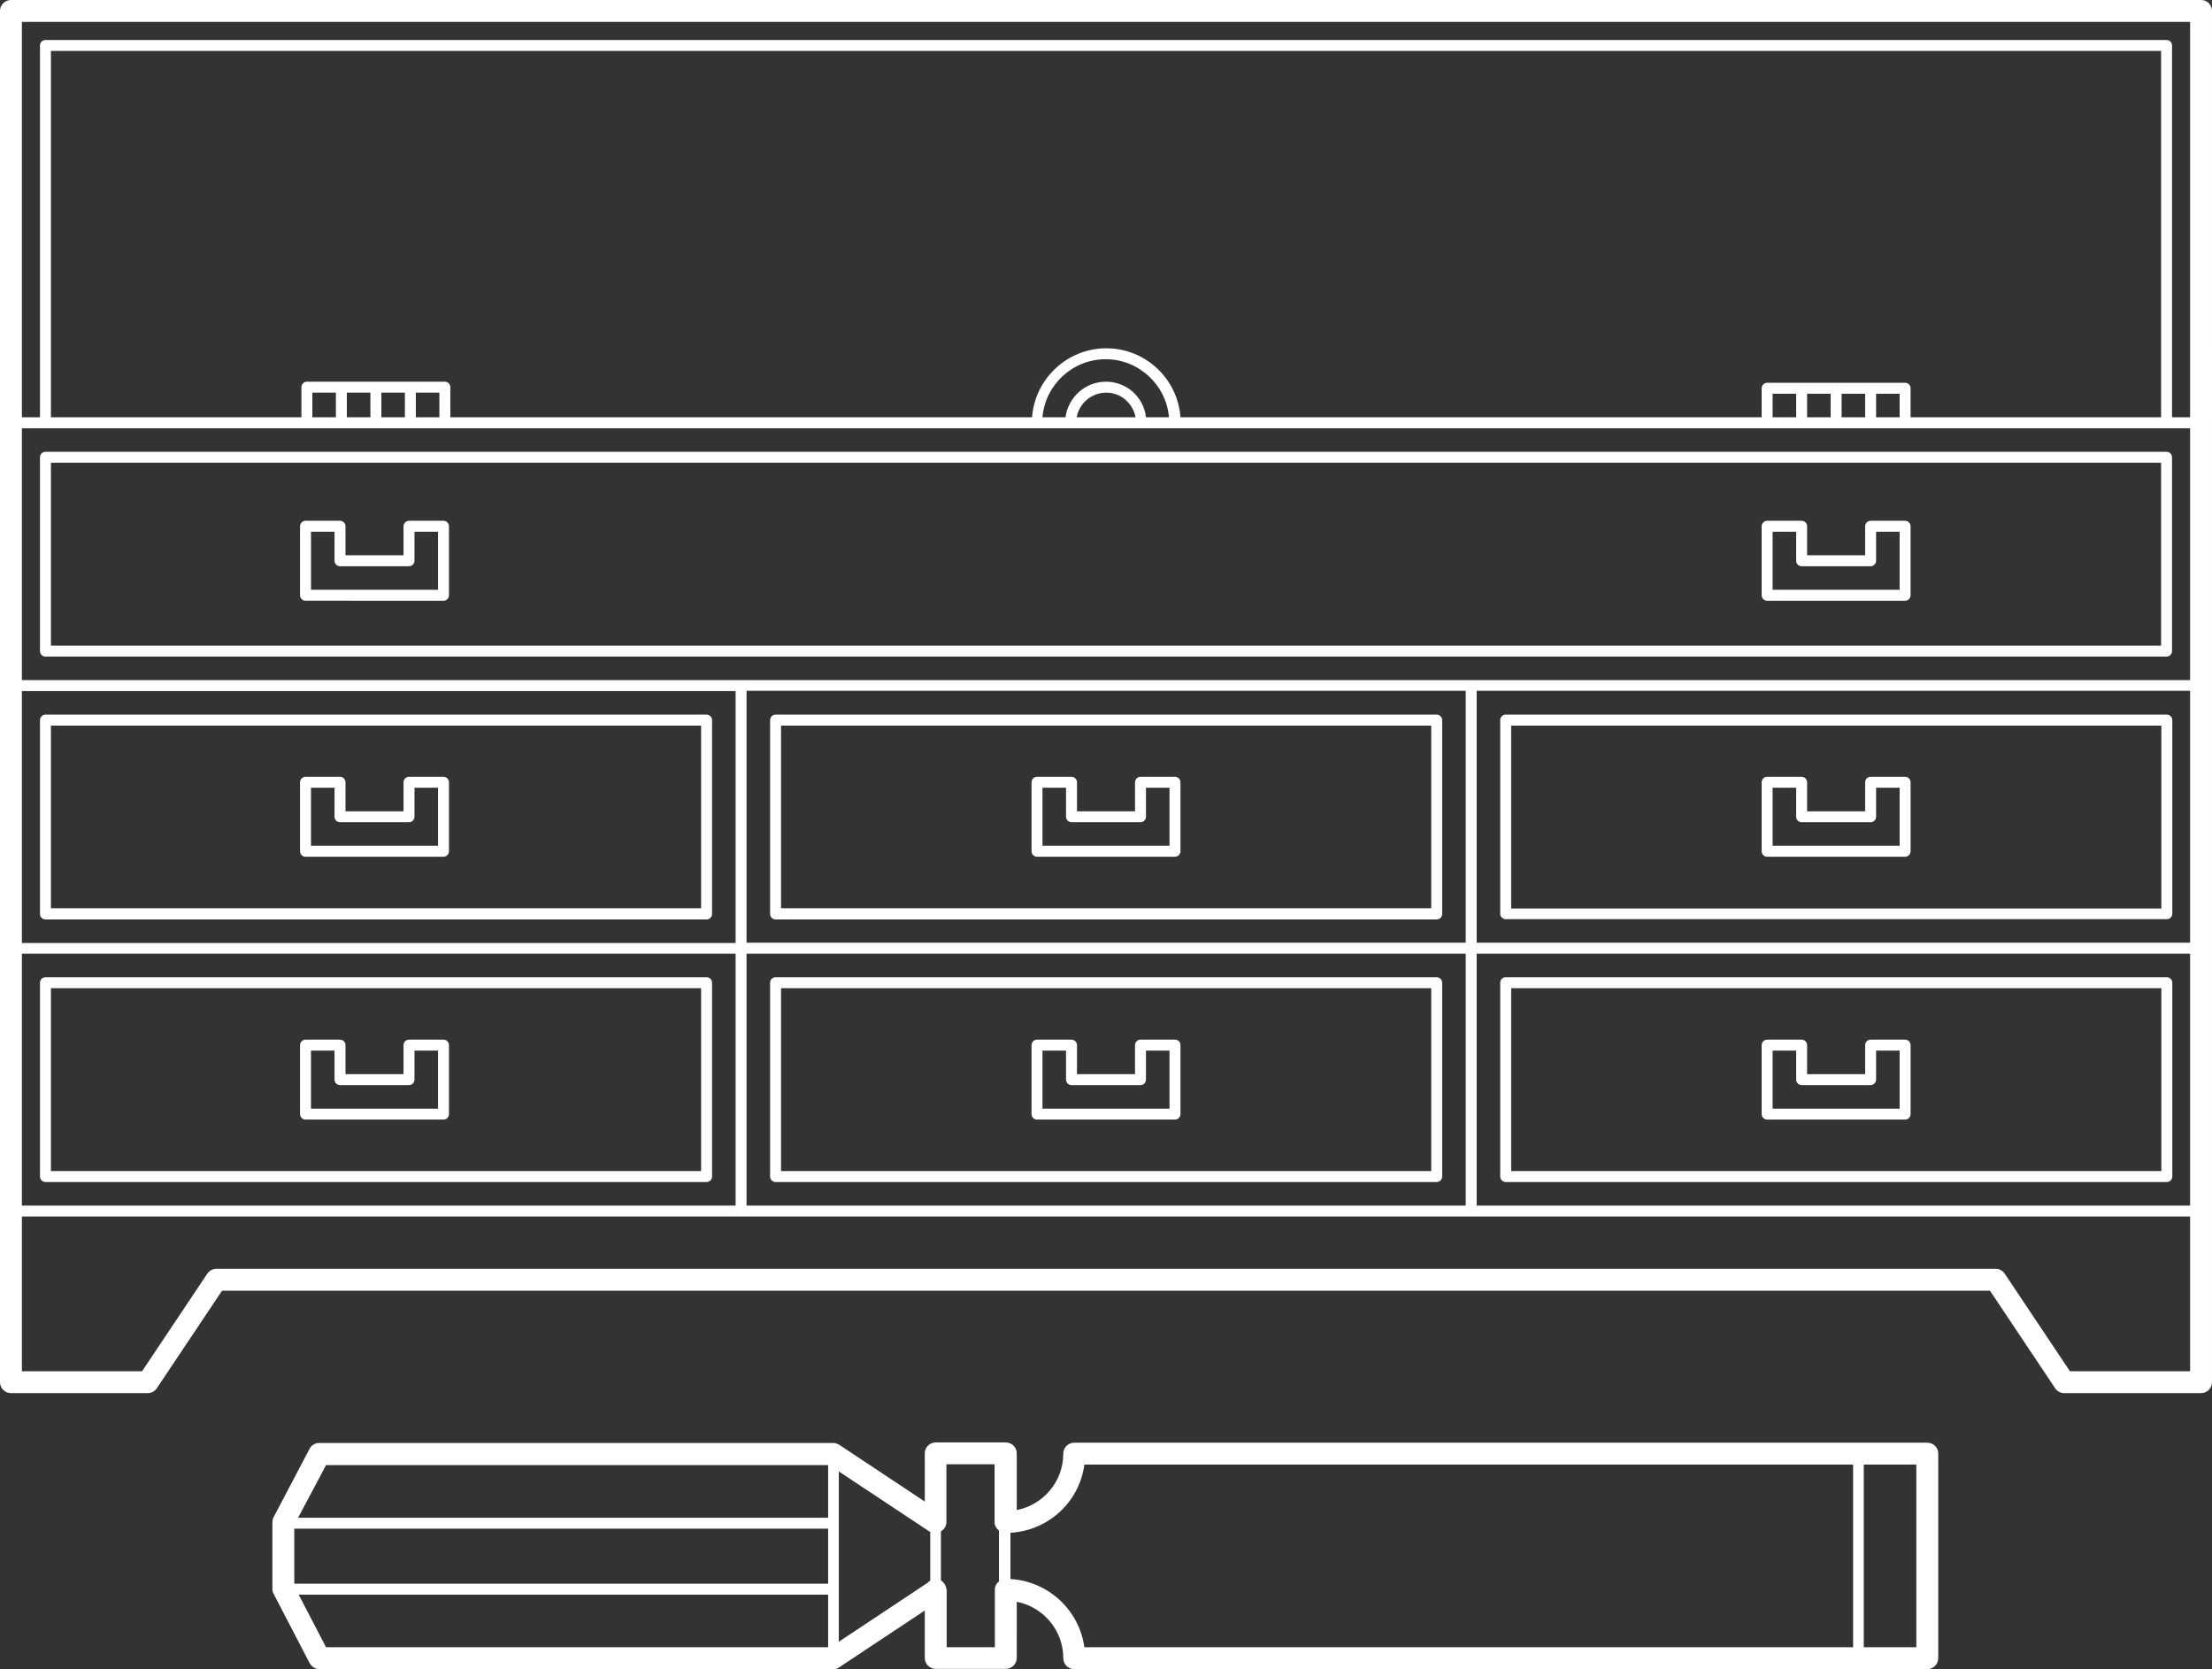
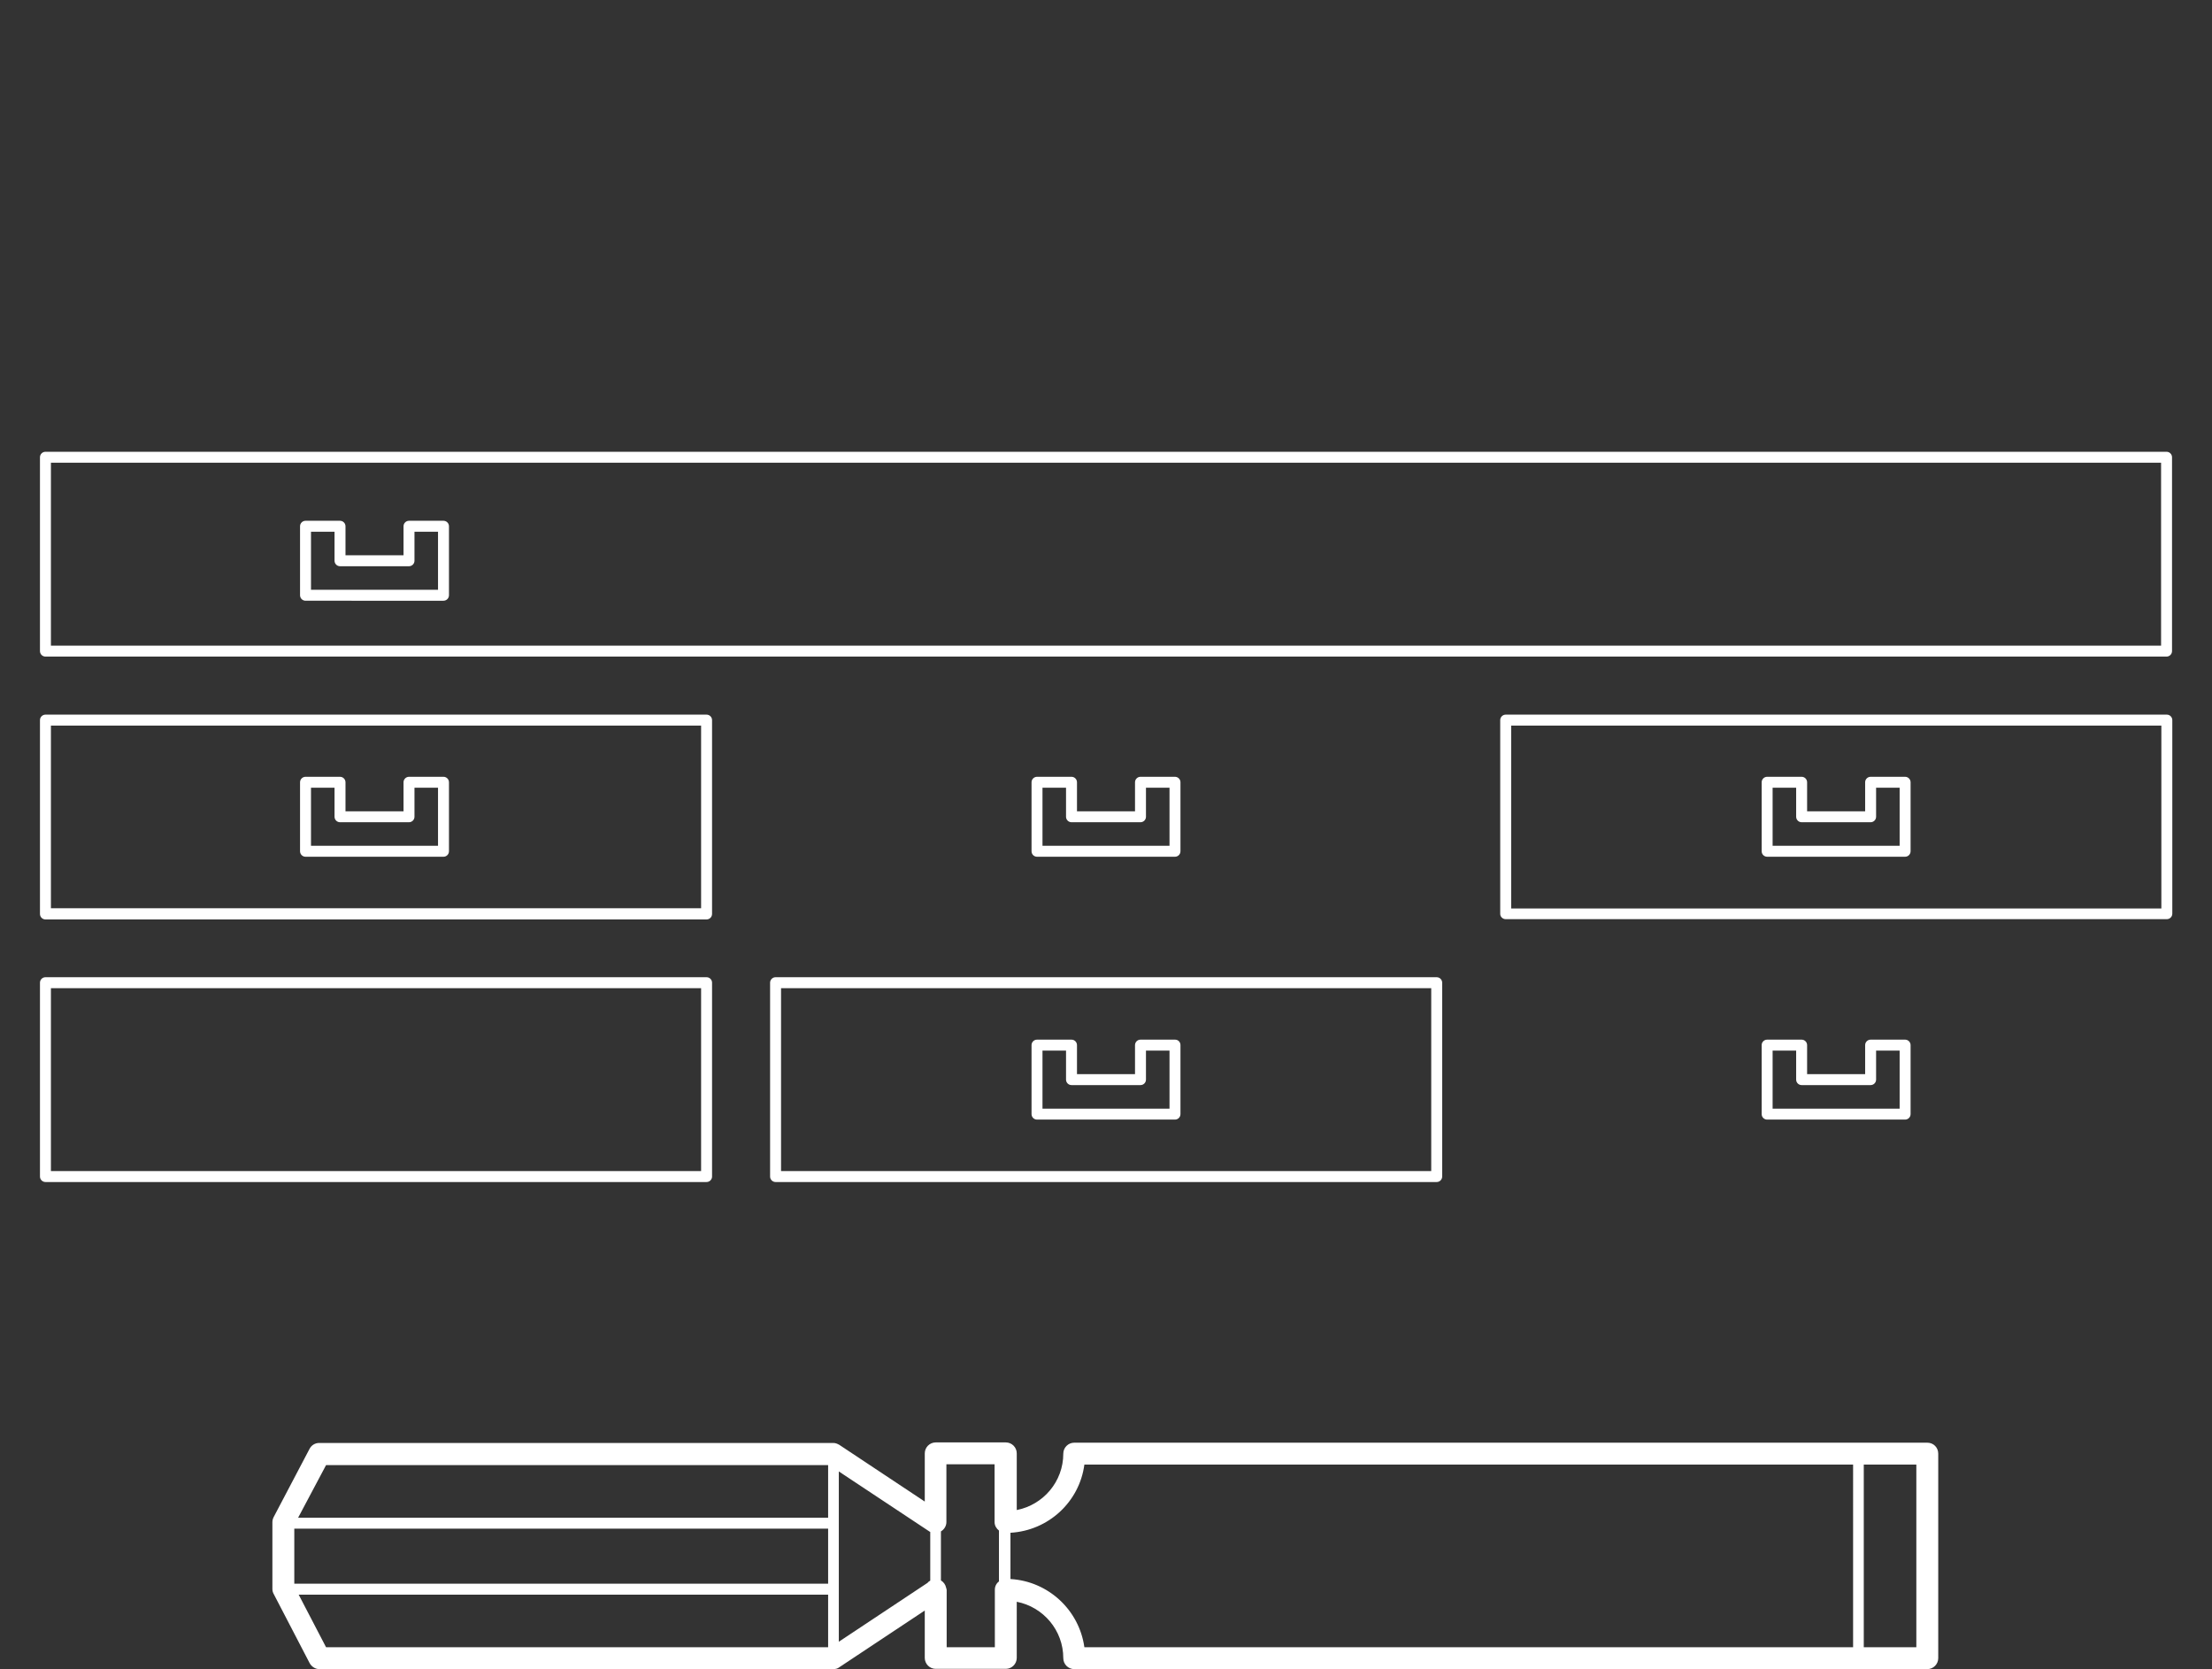
<svg xmlns="http://www.w3.org/2000/svg" version="1.1" id="Layer_1" x="0px" y="0px" viewBox="0 0 808 609.6" enable-background="new 0 0 808 609.6" xml:space="preserve">
  <rect x="0" y="0" width="808" height="609.6" fill="#333333" stroke="none" />
  <g>
    <path fill="#FFFFFF" d="M704,526.9H392.4c-2.2,0-4,1.8-4,4c0,10.2-7.3,18.7-17,20.6v-20.7c0-2.2-1.8-4-4-4h-25.6c-2.2,0-4,1.8-4,4   v17.6l-31.2-20.7c-0.7-0.4-1.4-0.7-2.2-0.7H116.6c-1.5,0-2.8,0.8-3.5,2.1L100,554c-0.3,0.6-0.5,1.2-0.5,1.9v24.5   c0,0.6,0.2,1.3,0.5,1.8l13.1,25.2c0.7,1.3,2.1,2.2,3.5,2.2h187.8c0.8,0,1.6-0.2,2.2-0.7l31.2-20.7v17.3c0,2.2,1.8,4,4,4h25.6   c2.2,0,4-1.8,4-4V585c9.7,1.9,17,10.4,17,20.6c0,2.2,1.8,4,4,4H704c2.2,0,4-1.8,4-4v-74.7C708,528.7,706.3,526.9,704,526.9z    M302.5,601.6H119.1l-10-19.2h193.4V601.6z M302.5,578.4h-195v-20.1h195V578.4z M302.5,554.3H108.9l10.2-19.2h183.4V554.3z    M339.8,577.3c-0.4,0.2-0.7,0.4-1,0.8l-32.4,21.5v-62.2l33.2,22c0.1,0,0.1,0.1,0.2,0.1V577.3z M365,577.5c-1,0.7-1.6,1.8-1.6,3.1   v21h-17.6v-21c0-0.1-0.1-0.2-0.1-0.3c0-0.1,0-0.3-0.1-0.4c-0.2-1.1-0.9-2.1-1.9-2.7v-17.9c1.2-0.7,2-2,2-3.4v-21.1h17.6v21.1   c0,1.3,0.7,2.4,1.6,3.1V577.5z M676.8,601.6H396.1c-1.9-13.6-13.2-24.1-27-24.9v-16.9c13.9-0.8,25.2-11.3,27-24.9h280.8V601.6z    M700,601.6h-19.2v-66.7H700V601.6z" />
    <path fill="#FFFFFF" d="M162,190.2h-12.6c-1.1,0-2,0.9-2,2v10.6h-21.2v-10.6c0-1.1-0.9-2-2-2h-12.6c-1.1,0-2,0.9-2,2v25.2   c0,1.1,0.9,2,2,2H162c1.1,0,2-0.9,2-2v-25.2C164,191.1,163.1,190.2,162,190.2z M160,215.4h-46.4v-21.2h8.6v10.6c0,1.1,0.9,2,2,2   h25.2c1.1,0,2-0.9,2-2v-10.6h8.6V215.4z" />
    <path fill="#FFFFFF" d="M111.6,312.9H162c1.1,0,2-0.9,2-2v-25.2c0-1.1-0.9-2-2-2h-12.6c-1.1,0-2,0.9-2,2v10.6h-21.2v-10.6   c0-1.1-0.9-2-2-2h-12.6c-1.1,0-2,0.9-2,2v25.2C109.6,312,110.5,312.9,111.6,312.9z M113.6,287.7h8.6v10.6c0,1.1,0.9,2,2,2h25.2   c1.1,0,2-0.9,2-2v-10.6h8.6v21.2h-46.4V287.7z" />
-     <path fill="#FFFFFF" d="M111.6,408.9H162c1.1,0,2-0.9,2-2v-25.2c0-1.1-0.9-2-2-2h-12.6c-1.1,0-2,0.9-2,2v10.6h-21.2v-10.6   c0-1.1-0.9-2-2-2h-12.6c-1.1,0-2,0.9-2,2v25.2C109.6,408,110.5,408.9,111.6,408.9z M113.6,383.7h8.6v10.6c0,1.1,0.9,2,2,2h25.2   c1.1,0,2-0.9,2-2v-10.6h8.6v21.2h-46.4V383.7z" />
-     <path fill="#FFFFFF" d="M645.5,219.4h50.4c1.1,0,2-0.9,2-2v-25.2c0-1.1-0.9-2-2-2h-12.6c-1.1,0-2,0.9-2,2v10.6h-21.2v-10.6   c0-1.1-0.9-2-2-2h-12.6c-1.1,0-2,0.9-2,2v25.2C643.5,218.5,644.4,219.4,645.5,219.4z M647.5,194.2h8.6v10.6c0,1.1,0.9,2,2,2h25.2   c1.1,0,2-0.9,2-2v-10.6h8.6v21.2h-46.4V194.2z" />
    <path fill="#FFFFFF" d="M695.9,283.7h-12.6c-1.1,0-2,0.9-2,2v10.6h-21.2v-10.6c0-1.1-0.9-2-2-2h-12.6c-1.1,0-2,0.9-2,2v25.2   c0,1.1,0.9,2,2,2h50.4c1.1,0,2-0.9,2-2v-25.2C697.9,284.6,697,283.7,695.9,283.7z M693.9,308.9h-46.4v-21.2h8.6v10.6   c0,1.1,0.9,2,2,2h25.2c1.1,0,2-0.9,2-2v-10.6h8.6V308.9z" />
    <path fill="#FFFFFF" d="M695.9,379.7h-12.6c-1.1,0-2,0.9-2,2v10.6h-21.2v-10.6c0-1.1-0.9-2-2-2h-12.6c-1.1,0-2,0.9-2,2v25.2   c0,1.1,0.9,2,2,2h50.4c1.1,0,2-0.9,2-2v-25.2C697.9,380.6,697,379.7,695.9,379.7z M693.9,404.9h-46.4v-21.2h8.6v10.6   c0,1.1,0.9,2,2,2h25.2c1.1,0,2-0.9,2-2v-10.6h8.6V404.9z" />
    <path fill="#FFFFFF" d="M378.8,312.9h50.4c1.1,0,2-0.9,2-2v-25.2c0-1.1-0.9-2-2-2h-12.6c-1.1,0-2,0.9-2,2v10.6h-21.2v-10.6   c0-1.1-0.9-2-2-2h-12.6c-1.1,0-2,0.9-2,2v25.2C376.8,312,377.7,312.9,378.8,312.9z M380.8,287.7h8.6v10.6c0,1.1,0.9,2,2,2h25.2   c1.1,0,2-0.9,2-2v-10.6h8.6v21.2h-46.4V287.7z" />
    <path fill="#FFFFFF" d="M429.2,379.7h-12.6c-1.1,0-2,0.9-2,2v10.6h-21.2v-10.6c0-1.1-0.9-2-2-2h-12.6c-1.1,0-2,0.9-2,2v25.2   c0,1.1,0.9,2,2,2h50.4c1.1,0,2-0.9,2-2v-25.2C431.2,380.6,430.4,379.7,429.2,379.7z M427.2,404.9h-46.4v-21.2h8.6v10.6   c0,1.1,0.9,2,2,2h25.2c1.1,0,2-0.9,2-2v-10.6h8.6V404.9z" />
    <path fill="#FFFFFF" d="M258.1,356.9H16.6c-1.1,0-2,0.9-2,2v70.8c0,1.1,0.9,2,2,2h241.5c1.1,0,2-0.9,2-2v-70.8   C260.1,357.8,259.2,356.9,258.1,356.9z M256.1,427.7H18.6v-66.8h237.5V427.7z" />
    <path fill="#FFFFFF" d="M258.1,261H16.6c-1.1,0-2,0.9-2,2v70.8c0,1.1,0.9,2,2,2h241.5c1.1,0,2-0.9,2-2V263   C260.1,261.9,259.2,261,258.1,261z M256.1,331.7H18.6V265h237.5V331.7z" />
    <path fill="#FFFFFF" d="M283.3,431.7h241.5c1.1,0,2-0.9,2-2v-70.8c0-1.1-0.9-2-2-2H283.3c-1.1,0-2,0.9-2,2v70.8   C281.3,430.8,282.2,431.7,283.3,431.7z M285.3,360.9h237.5v66.8H285.3V360.9z" />
-     <path fill="#FFFFFF" d="M524.8,261H283.3c-1.1,0-2,0.9-2,2v70.8c0,1.1,0.9,2,2,2h241.5c1.1,0,2-0.9,2-2V263   C526.8,261.9,525.9,261,524.8,261z M522.8,331.7H285.3V265h237.5V331.7z" />
-     <path fill="#FFFFFF" d="M550,431.7h241.5c1.1,0,2-0.9,2-2v-70.8c0-1.1-0.9-2-2-2H550c-1.1,0-2,0.9-2,2v70.8   C548,430.8,548.9,431.7,550,431.7z M552,360.9h237.5v66.8H552V360.9z" />
    <path fill="#FFFFFF" d="M550,335.7h241.5c1.1,0,2-0.9,2-2V263c0-1.1-0.9-2-2-2H550c-1.1,0-2,0.9-2,2v70.8   C548,334.8,548.9,335.7,550,335.7z M552,265h237.5v66.8H552V265z" />
    <path fill="#FFFFFF" d="M14.6,167v70.8c0,1.1,0.9,2,2,2h199.9h574.9c1.1,0,2-0.9,2-2V167c0-1.1-0.9-2-2-2H216.5H16.6   C15.5,165,14.6,165.9,14.6,167z M18.6,169h197.9h572.9v66.8H216.5H18.6V169z" />
-     <path fill="#FFFFFF" d="M804,0H4C1.8,0,0,1.8,0,4v500.8c0,2.2,1.8,4,4,4h50c1.3,0,2.6-0.7,3.3-1.8l23.8-35.6h645.8l23.8,35.6   c0.7,1.1,2,1.8,3.3,1.8h50c2.2,0,4-1.8,4-4V4C808,1.8,806.3,0,804,0z M8,252.4h260.7v92H8V252.4z M8,348.3h260.7v92H8V348.3z    M800,500.8h-43.9l-23.8-35.6c-0.7-1.1-2-1.8-3.3-1.8H79c-1.3,0-2.6,0.7-3.3,1.8l-23.8,35.6H8v-56.5h262.7c0,0,0,0,0,0s0,0,0,0   h266.7H800V500.8z M535.4,348.3v92H272.7v-92H535.4z M272.7,344.3v-92h262.7v92H272.7z M800,440.3H539.4v-92H800V440.3z M800,344.3   H539.4v-92H800V344.3z M800,248.4H537.4H270.7c0,0,0,0,0,0s0,0,0,0H8v-92h195.9h0.1h596V248.4z M695.9,139.8h-50.4   c-1.1,0-2,0.9-2,2v10.6H431.2c-1-14.1-12.8-25.2-27.1-25.2s-26.1,11.2-27.1,25.2H204h-0.1h-39.4v-11c0-1.1-0.9-2-2-2h-50.4   c-1.1,0-2,0.9-2,2v11H18.6V18.6h197.9h572.9v133.8h-91.5v-10.6C697.9,140.7,697,139.8,695.9,139.8z M693.9,143.8v8.6h-8.6v-8.6   H693.9z M681.3,143.8v8.6h-8.6v-8.6H681.3z M668.7,143.8v8.6h-8.6v-8.6H668.7z M656.1,143.8v8.6h-8.6v-8.6H656.1z M404,139.4   c-7.6,0-13.8,5.7-14.8,13h-8.4c1-11.9,11-21.2,23.1-21.2s22.1,9.4,23.1,21.2h-8.4C417.8,145.1,411.6,139.4,404,139.4z M414.8,152.4   h-21.5c0.9-5.1,5.4-9,10.8-9S413.8,147.3,414.8,152.4z M160.5,143.4v9h-8.6v-9H160.5z M147.9,143.4v9h-8.6v-9H147.9z M135.3,143.4   v9h-8.6v-9H135.3z M122.7,143.4v9h-8.6v-9H122.7z M800,152.4h-6.6V16.6c0-1.1-0.9-2-2-2H216.5H16.6c-1.1,0-2,0.9-2,2v135.8H8V8h792   V152.4z" />
  </g>
</svg>